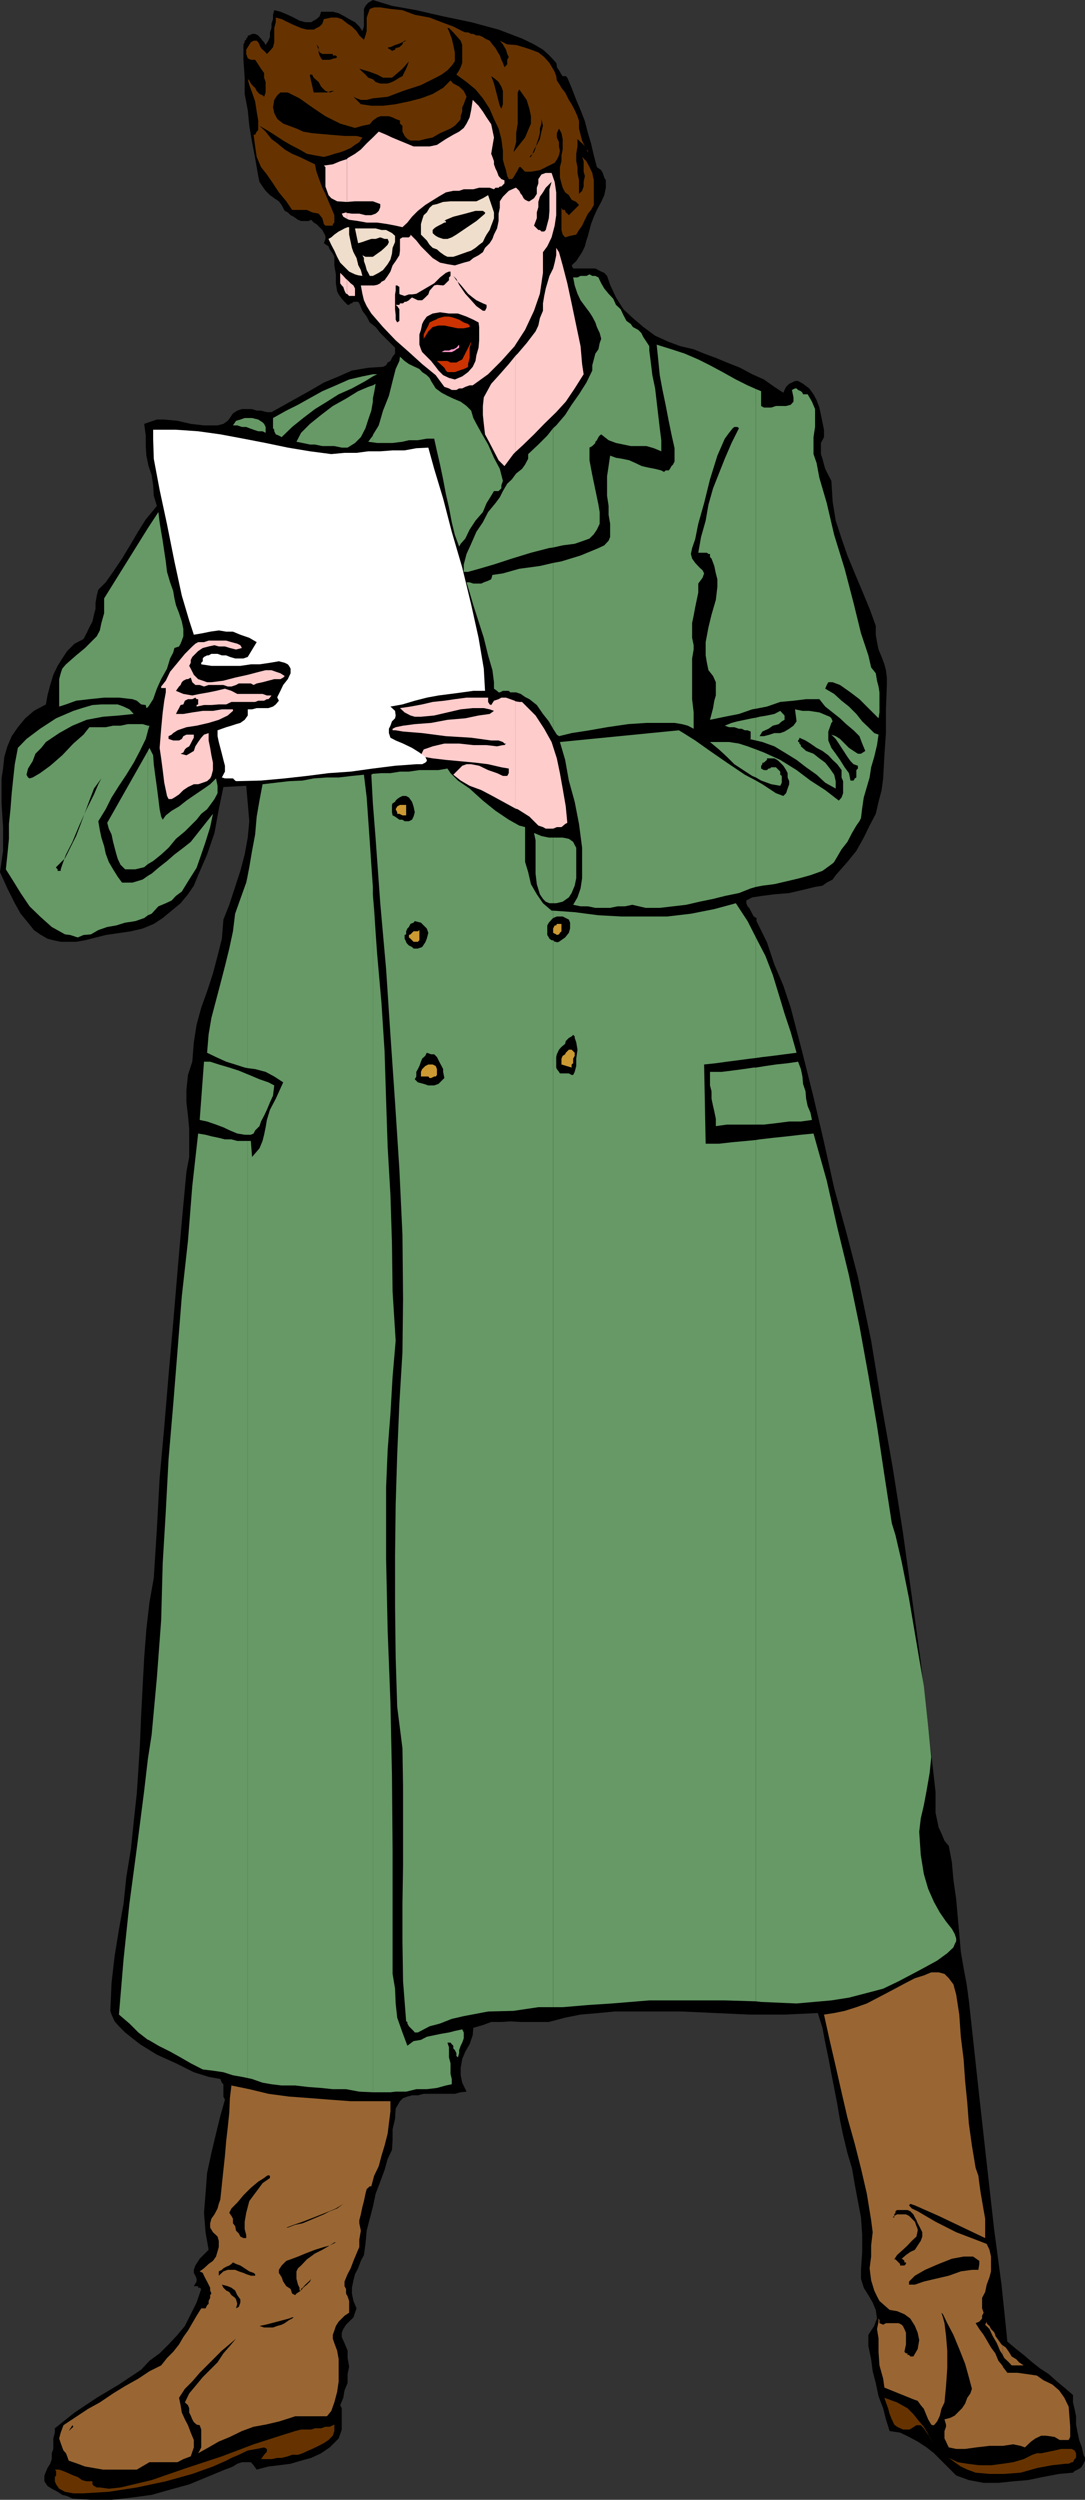
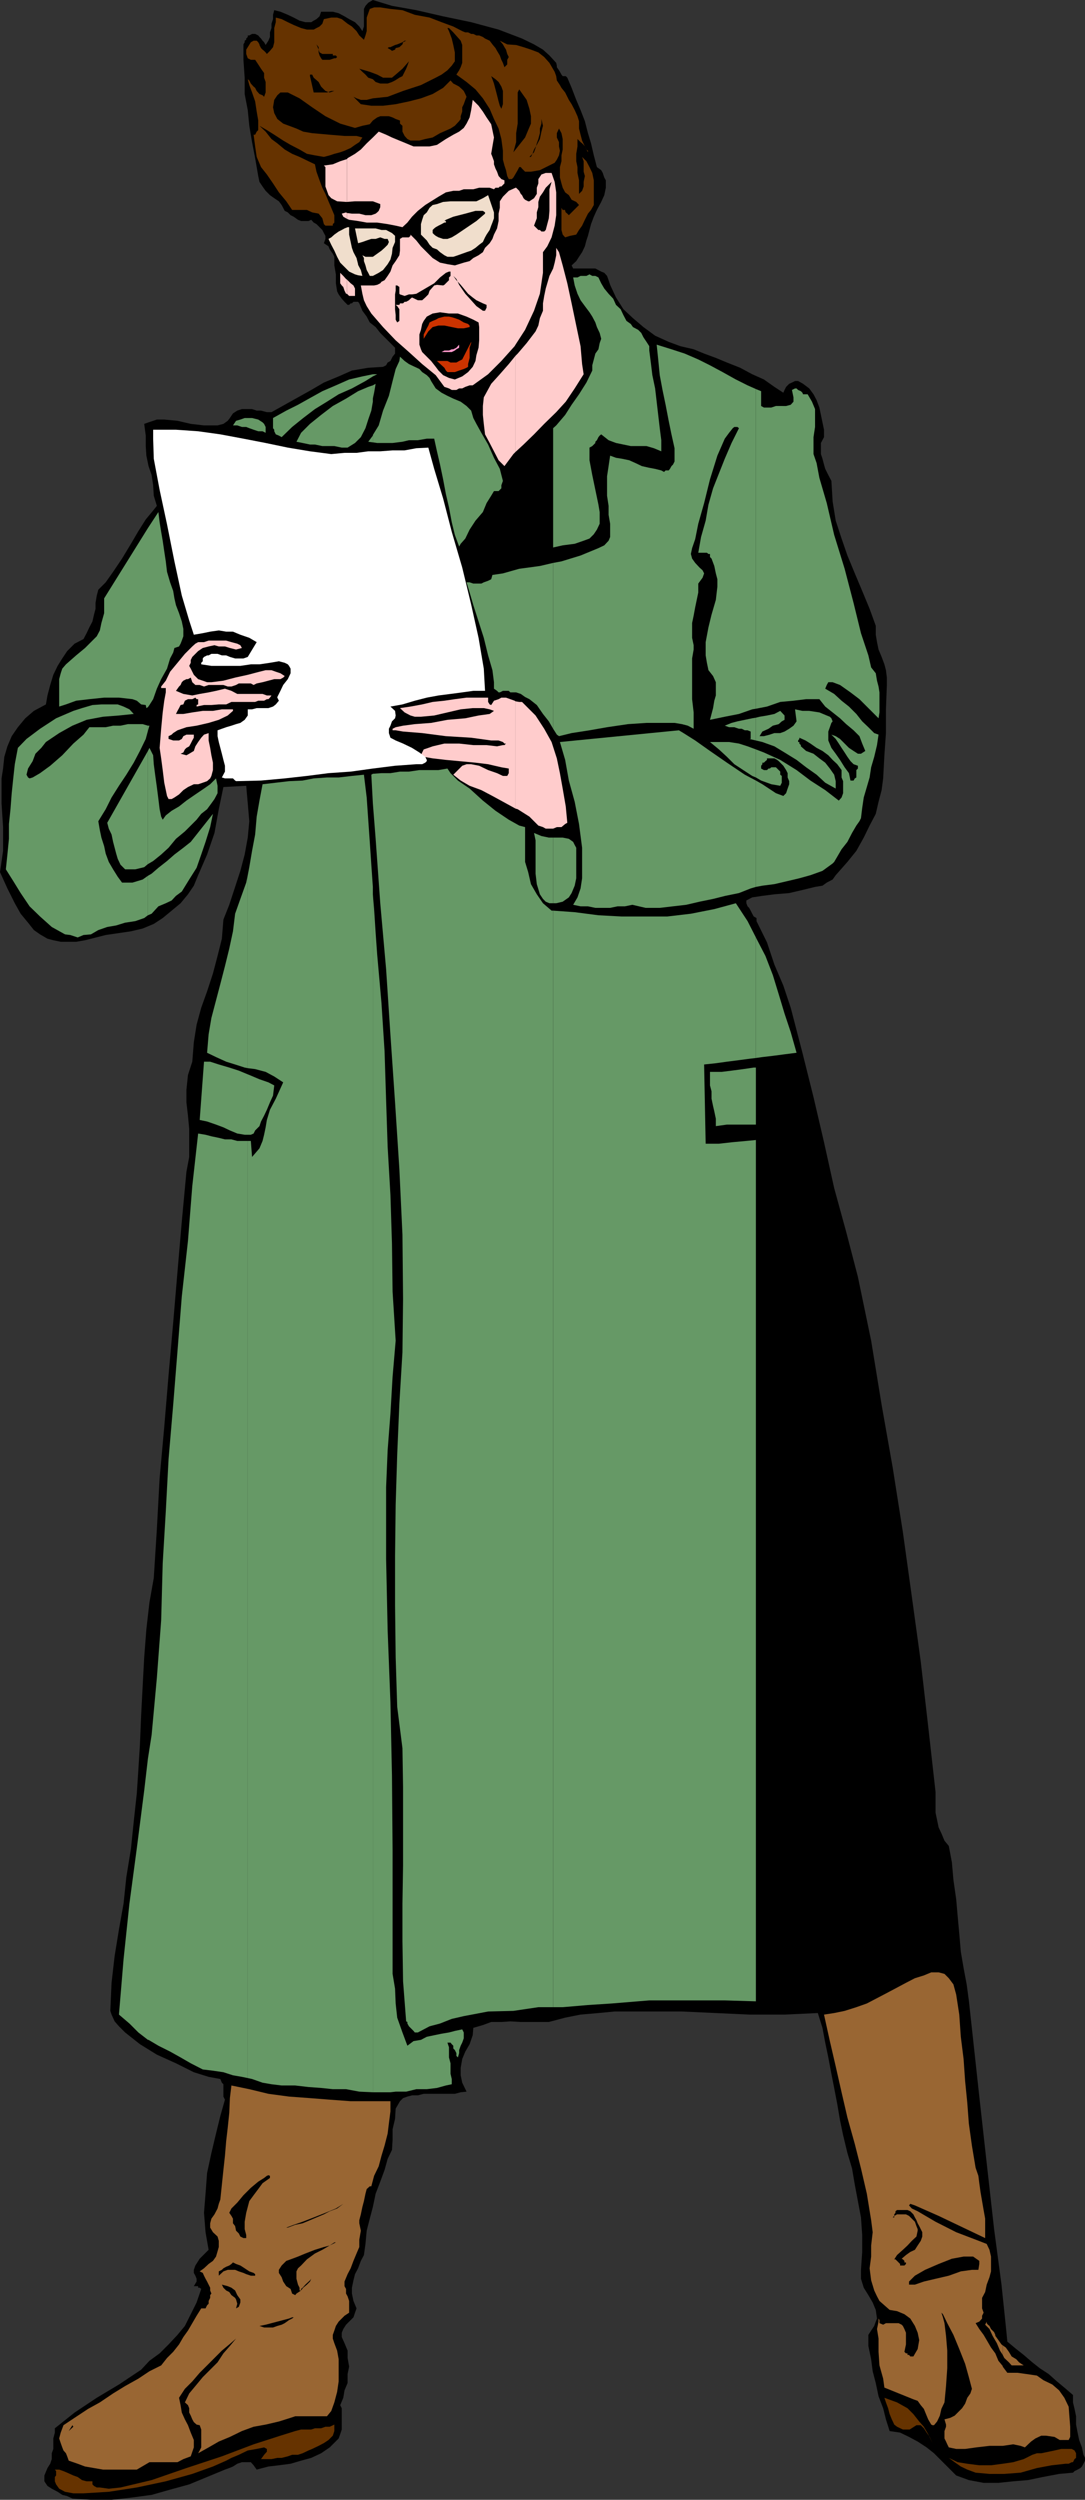
<svg xmlns="http://www.w3.org/2000/svg" width="352.102" height="810.898">
  <rect width="100%" height="100%" fill="#333333" stroke="none" />
  <path d="m180.5 20.398.203.903v.5l.7 1 .3.5.5.898.399.5h1l.5.5L185.5 28.5l1.5 3.898 1.402 3.301 1.399 3.602 1 3.898 1 3.301.902 3.898 1 3.801 1.399 1 .5.899.5 1.5.5.902v2.398l-.5 2.403-1 2.199-1.399 2.598-1 2.203-.902 2.398-.5 1.899-.5 1.902-.5 1.5-.5 1.898-.899 1.903-1 1.5-.902 1.398-1.5 1.399.5 1h7.203l1.899 1 1 .402.898 1 .5 1.398.5 1.5 1.902 4.102 2.399 3.8 3.101 2.9 3.399 2.898 3.8 2.8 4.399 2 3.8 1.403 4.302 1 3.398 1.398 3.8 1.399 3.602 1.5 4.301 1.703 3.899 2.097 3.8 1.7 3.399 2.402 2.902 1.898.399-.898.5-1 1-1 .898-.402 1-.5h1l.902.5.7.402 2 1.5 1.398 1.898 1 1.903.902 2.398.5 2.399.5 2.402.5 2.398v2.403l-1 1.898v3.602l.5 1.5.5 1.898.399 1.399 1 2 1 1.902.402 6.7 1 6.198 1.899 5.801 1.898 5.5 2.402 5.801 2.399 5.7 2.402 5.8 2 5.5v2.898l.399 2.403.5 2.398 1 2.399.898 2.402.5 1.898.3 2.403v2.398l-.3 7.899v7.703L287 245l-.398 7.5-.5 3.8-1 3.798-.899 3.902-2 3.8-1.902 3.9-2.399 4.3-2.902 3.598-3.797 4.3-1 1.403-1.902 1-1.399 1-2.402.398-4.098 1-4.3 1-4.801.399-3.899.5-3.3.5-1.899 1V293l.399 1 .5.5.5.898.5 1 .5.903.898.5v1l3.402 6.898 2.399 7.2 2.902 6.8 2.399 7.2 3.8 14.601L264 355.898l3.402 14.602 3.301 14.898 3.899 14.2 3.8 14.601 4.301 20.7 3.399 20.8 3.601 20.399L293 497l2.902 20.898L298.801 539l2.402 20.898 2.399 21.403V588l.5 2.398.5 2.403.898 1.898 1 2.399 1.402 1.703 1 5.297.5 5.703.899 6.297.5 5.703.5 5.5.5 5.797.902 5.3 1 5.301.7 5.2 1.398 12.8 2 18.399 2.402 21.601 2.399 21.399 2.398 18 1.402 13.402.5 5.098 2.899 2.402 2.402 1.898 2.797 2.403 2.402 1.898 2.899 1.899L343 772.5l2.402 2 2.801 2.398v2.403l.5 2.097.5 2.403v2.699l.5 2.598.5 2.402.899 2.398.5 2.403.5 1v.898l-.5 1-.5.899-.5.5-.899.5-1 .5-.5.5-4.5.402-5.3 1-4.801 1-4.801.398-4.801.5h-4.797l-4.8-.898-4.102-1.5-2.399-2.402-2.402-2.399-2.398-2.398-2.399-1.903-2.902-1.898-2.801-1.5-2.898-1.402-3.399-.5-1.203-3.797-.898-3.602-1.5-3.898-.899-4.301-1-3.8-.5-3.9-.902-4.3v-3.602l.902-1.398 1-1.5.5-1.402.399-1-.399-2.797-1-2.403-1.402-2.398-1.5-2.402-.899-2.899v-2.898l.399-5.801V725l-.399-5.7-2-10.6-.902-5.302-1.5-5-1.398-5.8-1-4.797-.899-5.301-1-5.2-.902-4.6-1-5.302-1-4.8-.899-4.797-1.5-4.801-10.8.5h-11.5L232.3 653l-11-.5h-21.899l-5.199.5-5.8.5-5 1-5.301 1.398H169l-3.398-.199-2.899.2h-3.3l-2.7 1-3.101.902-.2 2.398-1 2.899L151 665.5l-1 2.398-.5 2.903v2.398l.5 2.399 1.402 2.902-1.902.2-1.898.5H137.5l-1.898.5h-1.899l-1.5.398-1.402.5-1 1-1.399 2.402-.199 3.3-.8 3.4v3.398l-.2 3.3-1.402 2.903-1 3.597-1.399 3.801-1.5 3.899-.902 4.3-1 3.801-1 3.899-.398 4.3-.5 3.602-1 1.898-.899 2.403-1 1.898-.5 2-.5 2.399V744l.5 2.398 1 2.403-.5 1.398-.5 1.5-1.402 1.399-1 1-.899 1.402-.5 1.2v1.398l.899 2 1 2.402v2.398l.5 2.801-.5 2.399V773l-1 2.398-.399 2.403-1 2.398.5 1v6.899l-.5 1.5-.5 1.402-2.902 2.898-2.797 1.903-3.203 1.5-3.297.898-3.402 1-3.801.5-3.398.399-3.801 1-1-1.399-.899-1H78.5l-1.5.5-1.398.899-1.2.5-1.402.5-5.797 2.402-5.8 2.398-6.2 1.7-6 1.703-6.703.898-6.297.7H29.5l-6-.399-1.7-.8-1.597-.4-1.5-1-1.902-1-1.399-.902-1-1.5V803l1-2.402.899-1.399.5-1.5v-1.898l.5-1.403V791l.5-1.902v-1.399l6.402-5.101 7.2-4.797 7.199-4.301 7.199-4.8 2.699-2.9 3.3-2.402 2.903-2.898 2.899-3.102L60 754.5l1.902-3.8 1.899-3.802 1.5-4.398-.5-.402h-.5v-.5h-1.399l.899-1.5v-.899l-.399-1-.5-.898v-1l.5-1.403 1.399-2.199 2.902-2.898-1-5.703-.5-6.297.5-6.203.5-6.7 1.399-6.5 1.5-6.3 1.398-5.7 1.5-5.3-.5-1v-4l-.5-.5-.5-1.2-3.797-.699-4.8-1.5-5.801-2.898-6.2-2.801-5.5-3.402-4.8-3.797-2-2-1.399-1.602-1-2.199-.402-1.2.402-9.1 1-8.7 1.399-8.602 1.5-8.398.898-8.602 1.5-9.199.902-8.8 1-9.2.5-7.601.5-8 .399-9.598.5-9.602.5-9.3.699-9.098 1-8.7 1.402-7.902 1-15.8.899-16.598 1.5-16.602 1.402-16.8 1.5-17 1.399-16.598L59 396.2l1.5-16.102.902-4.797v-9.102L61 361.9l-.5-4.301V353.5l.5-4.8 1.402-4.302.5-6.3.899-5.7 1.5-5.5 1.902-5.3 1.899-5.797 1.5-5.703L72 304.5l.5-6.2 1.902-4.8 1.899-5.8L78 282.5l1.402-5.3 1-5.5.5-5.302-.5-5.8-.5-5.7-7.402.403L71 262.5l-1.398 7.7-2.399 7-2.902 6.698-1.399 3.403L61 290.098 58.602 293l-2.899 2.398-2.902 2.403-2.899 1.898-3.601 1.5-3.801.899-8.2 1.203L27.603 305l-2.899.5h-5l-2.402-.5-1.899-.5L13 303.098l-2-1.399-1.898-2.398-2.399-2.903L4.801 293l-2.399-4.8L0 282.897 1 276v-7.7l-.5-7.702V252.5l.5-3.2.402-3.8 1-3.402 1.399-3.297 2-2.903L8.203 233 11 230.598l3.902-2.098.5-2.902.899-3.399 1-3.3L18.703 216l1.5-2.402 1.598-2.399 2.402-2.398 2.899-1.5 1-1.903L29 203.5l1-1.902.5-2.2.5-1.898v-1.902l.402-2.399.5-1.898 2.399-2.403 2.402-3.398 2.899-4.3 2.898-4.802 2.402-4.097 2.399-3.801 2.402-2.902 1.2-1.5-1-3.297-.2-3.403-.5-3.3-1-2.899-.703-3.398-.2-3.102v-3.398l-.5-3.801 1.403-.5 1.5-.5 1.2-.402H53.3l4.3.402 4.301 1 4.301.5h4.399l1.898-.5 1.402-1 .7-.902 1-1.5 1.398-.899 1.5-.5h3.3l1.5.5h1.403l1.899.5h1.5l4.3-2.398 4.301-2.403L101 126.5l4.102-2.402 4.8-2 4.301-1.899 5.297-.898 4.8-.301 1-.5.5-.902.903-.5.7-1.399.8-1v-1.898l-4.8-4.801-1.5-1.902-1.903-1.5-1-1.899-1.398-1.898-1-2.403-.399-.5h-1.5l-.5.5h-.402l-.5.5h-.5l-1-1-.899-1-1-1.398-.5-1-.402-2.602V89l-.5-2.902V83.3l-.5-1-1-1.403-.398-1-1.5-1 .5-1.398v-1l-.5-.902-.5-1-1.899-1.899-.902-.5L101 71.3l-.898.398h-2.399l-1-.398-1.402-1-1-.5-.899-.903-1-.5-1-1.898-.902-1.2-1.5-1-1.398-1-1.399-1.402-1-1.398-1-1.5-.402-1.902-1-5.797-1-5.203-.899-5.297-.5-5.102-1-5.199v-5.3L79 19.397v-5l.402-.699v-.5l.5-.3V12.5l.5-.5v-.5h.5l.899-.5h1l1 .5.402.5.5.5.5.7.5.5.5.898.899-1.399.5-1.199v-1.5l.5-1.402V7.699l.5-1.5V4.801L89 3.3l2 .5 2.402 1 1.899.898 1.902 1 1.899.5H101l.8-.5.903-.5 1-.898.5-1.5H108l1.902.5 1.899 1 1.5.898 1.902 1 1.399 1.399 1 1.5.5-1.5v-5.7l.5-1 .898-1L121 0l6.203 1.898 7.899 1.403 8.699 2 9.101 1.898 8.899 2.399 7.601 2.902 3.899 1.898 2.902 1.7L178.301 18l2.199 2.398" />
  <path fill="#630" d="m150 10.098 1 .402h.902l1 .5h.7l1 .5h.898l1.203.5.7.5 1.5.7.898 1.198 1 1.2.5.902.902 1.5.5 1.398.5 1 .5 1.403.899-.903v-1.5l.5-.898-.5-1-.399-1.402-.5-.797-.5-.903-1-1.199 2.399 1.2 2.898.199 2.402.703 2.399.797 2.402.902 1.899 1.5 1.699 1.898L180 23.301l.5 1.398.203 1.399 1 1.5.5.902 1.2 1.5 1.199 2.398.898 1.403 1 1.898.902 2 .5 1.602v2.398l.5 2 .5 1.899.899 1.902 1 1.898v-.5l-.5-.398-.5-1-.399-.5-.5-.5-.5-.402-1-1V47.5L187 49.898v2.403l.402 1.898v1.899l.5 2.402v4.398l1-1 .5-1.398V59l.399-1.902-.399-1.399v-3.398l-.5-1.403 1.399 1.403 1 1.898.902 1.899.5 2.402v8l-.902 1.598-1 1.203-1 2-.899 1.898-1 1.399-.902 1.5-2 .402-1.598.5-.8-.902-.399-1.5v-7.399.2l.399.699h.8v.3l.2.5.5.403.5.5 3.3-3.301-.902-1-1.5-.7-.898-1.5-1.2-.902-.8-1.5-.399-1.398-.5-1.902v-3.399l.5-1.898v-1.903l.399-1.898v-3.402l-.399-1.899-.8-1.5-.7 1.5v1.399l.7 1.5V47.5l.3 1.398-.3 1.5-.7 1.403-.703 1-4.797 2.398-2.902.5h-1.899l-1-1-.402-.5h-.5l-.5 1-1.398 2.399-.5.5h-1l-.5-1-.399-1.899-.5-1.5-.5-1.898v-2.903l-.5-3.8-.902-3.399-1.5-3.101-1.399-3.297-2.199-3.403L154.301 29l-2.899-2.402-3.3-2.399.898-1.398.5-1 .5-1.403v-5.8l-.5-1.399-2.398-2.699-1.399-1.402h-.5l.5 1 .899 2.402.5 2.098.5 2.402v2.898l-1 1.403-1.399 1.5-1.902 1.398-1.899 1-4.8 2.399L130.8 29.5l-5 1.898-4.801.5-2 .5h-1.898l-1.399-.5-1-.5v-.5.5l1.5 1.5.399.403.5.5 3.398.5h3.8l4.102-.5 4.301-.903 3.899-1 3.8-1.398 3.399-2 2.402-2.402.899 1 1 .5.898.5 1 .902.5.5.5 1 .402.898-.402 1-.5 1.403-.5 1v1.398l-.5 1.5v.899l-.5.703-1.398 1.5-1.399.898-3.402 1.5-2.399 1.399-2.402.5-1.898.5h-2.899l-1-.5-.902-1-.7-1.399v-1.898l-.8-.703v-1l-1.399-.5-1-.5-1.199-.399h-2.8l-1 .399-1.403 1-1 1.203-2.398.5-2.399.699-2.402-.7-2.399-.702-4.8-2.399-4.301-2.898-4.098-2.903-3.8-1.898H91l-1 .898-1 1.5-.398 2.403.398 1.898 1 1.899 1.902 1.5 1.899.703 2.402.898 2.2 1 2.898.5 5.699.5 4.8.399h3.903l1.899.5-1 1.5-1.399.902-1.402 1-2 .898-1.399.5-1.902.5-1.5.5-1.898.5-2.899-.5-2.601-.5-2.399-1.398-2.902-1.5-2.399-1.402L89 43.699l-2.398-1.5-2.399-1.398 2 1.898 1.899 2.399L90 46.5l2.402 2 2.399 1.398 2.402 1 2.899 1.403 2.101 1 .5 2.398 1 2.801.899 2.398 1 2 1 2.403.898 2.097 1 2.403v2.398l-.5.5v.5h-2.398l-.5-.5-.5-1.898-1.2-1.5-2.101-.403-1.7-.8h-4.8L92.902 65.3 90.5 62.398 88.602 59.5l-2-2.902-1.899-2.399-1.402-3.3-.5-3.399-.5-3.8h.5l.5-1 .5-.5v-3.102l-.5-2.899-.5-3.3-1-2.899-.899-2.402-.5-1.899.5.399.5 1 .899 1 .5.402.5 1 .902 1 1 .398.5.5.5-1.398v-3.402l-.5-1.399v-1.5l-1-1.398-.902-1.403-1-1.5h-1.399l-1-.5-.5-1.398v-1.402l.5-.797 1-1.602.899-.5h1l.5.5.402.7v.199l.5 1 .5.5.5.402.5.5.399.5 1-1 1-1.2.398-1.6V9.097l.5-1.899V5.7l1.902.5 2 1 1.899.899 2.402 1 1.899.5h2.199l.902-.5 1-.5.899-.899.5-1.5 2.398-.5h1.902l1.5.5 1.899 1.5 1.402.899 1.5 1.5.899 1.402 1.5 1.398.5-1.398.398-1.402v-4.4l.5-1.398.5-1.403 1.402-.5h2l3.301.5 3.899.403 4 1.5 4.8.898 3.899 1.5 3.8 1.399 2.899 1.5" />
  <path d="m125.8 15.598.903.5.5.402 1-.402.2-.5 1.199-.297 1-.903.199-.699 1-.5h-.5l-.7.5-1.699.7-.699.199-1.5.703h-.5l-.402.297M107 19.398h-2.398l-.399-.5-.5-.898-.3-1v-1.7l-.7-.902.7 1.7.3.902.899.5H108v.5h1l.402.5-.402.398h-.5l-1.5.5m9.602 2.902 3.398 1 2.402.9 1.899 1h2.902l1.2-1 2.199-1.9 2.101-2.402-.5 1.403-.402 1-1.2 2.398-1 .5-1.398.899-1 .5-1.402.5h-2.399l-1.5-.5-.902-.899-1.5-.5-.898-1-1-.898-1-1M101.8 30l-1.198-5.3v-.5h.699l.5 1 1.601 1.398.801 1.5 1.399 1.402L107 30l1.5-.5h.5-1.5l-1.398.5H101.8m57.602-5.3 1.399 1 1 .898.902 1.5.5 1.402v4.3l-.5 1.5-.5-1-.402-1.402-.5-2-.5-1.898-.5-1.902-.5-1.399-.399-1m7.2 24.699.898-3.3v-2.899l.5-3.101V30l.5-1 2.402 3.398.899 2.903.5 2.398v2.399l-.899 2.101-1 2.399L168.5 47l-1.898 2.398m9.101-10.8.5 2.203-.5 1.898-.5 2.399-1 1.902-.902 1.5-.5 1.398-.5 1h-.5l1.5-1.5.5-1.398.402-1.5.5-1.402.5-1.899v-1.5l.5-1.601v-1.5M155.3 59.5h-1.898L150.5 59h-4.797l-2.402.5-2.399 1-2.402.898-1.898 1.5-1-1v-.5l.5-.5.5-.398.398-.5.5-.5V59l1.902-1.402 1.5-1 1.899-.899 1.402-.5h3.899l2.898.899 2.602 1L155.3 58.5l.199.5h.703v.5h-.902" />
  <path fill="#fcc" d="m78.5 210.2-1.898.5-2-.5-1.602-.5h-2l-1.398-.4-1.899.4-1.902.5-1.5 1-1.899 1.898-.5 1V215l-.5 1 .5.898 1 2 1.399 1.403 1.5.5 1.402.5h1.399l3.898-.5 3.8-1 4.102-.903 3.801-1 2-.5h1.899l1.398.5 1.5.5 1.402.903-.5.5-.902.5h-2l-3.797 1-1.902.398-1 .5-.899-.5H77.5l-.898.5-1.5.5h-1.2l-1.402-.5h-4.797l-1.5.5-1.402-.5h-1.399l-1-.898-.5-1.5-.902.5h-.5l-1 .5-.5.5-.398.898-.5.5-1 1.399 2.398 1 2.902.5 2.399-.5 2.902-.5 2.399-.5 2.898-.7 2.102.7 1.898 1h8.203l1.399.5h1.5l-.5.703-.5.5h-.5l-.899.5h-1.902l-1 .398h-7.7l-1.699.801H71l-2.398.2h-2.399l-2.402.5v-.5l.5-.2v-1.7h-.5l-.399-.5-1 .5H61l-1 .5-.5 1.2-.898.2-.5 1-.5.898-.5 1H59.5l2.902-.5 3.399-.5h3.3l2.899-.5h3.602v.5l-1.7 1.5L71 233.5l-3.297 1-3.902.898-3.301.5-2.898 1-1.399.903-.5.5-1 .5v.898l1.5.5h1.899l.898-.5.5-.898 1-.5h2.402v1l-.5.898-.5 1-.5.899-.902.5-.5.5-.5 1-.898.402 1.898.5.902-.5 1.5-.902.5-1.5.899-1.399 1-1.398.902-1 1.5-.5v2.398l.5 2.399.399 2.402.5 2.398v2.403l-.5 1.898-.399.801-1 .898-1.402.5-1.5.5h-1.399l-1.902.903-1.5 1-1.398 1.398-1.5 1-.899.5h-1l-.5-1-.902-4.3-.5-4.098-.5-3.801-.5-3.402.5-6.2.5-5.3.5-3.797.5-2.703v-1.399h-1.5v-.5l1.5-1.898 1.402-2.903L57.602 215 60 212.098l2.402-2.399 1-.898.899-.5h1.902l1.5-.5h5.7l1.699.5 1.898.5 1 .5.5.898M112.602 95.3l.699.7h1.902v-2.402l-.5-1-.902-.7-1.2-1.199v4.602" />
  <path fill="#fcc" d="m112.602 90.7-.301-.2-.899-1-1-1v3.398l.5.7.5.5.399 1.203.5 1h.3v-4.602M112.602 71l.699.3 2.902.4 2.797.5h3.402l3.399.5 2.601.5 2.2.5 1.601-1.5 1.5-1.9 1.899-1.902L138 66.5l1.902-1.2 2.399-1.5 2.402-1.402 2.399-.5H149l1.5-.5h3.102l1.898-.5h3.402l1.399.5.5-.5h1l.402-.398h.5l1-1v-1l-1-.402-.902-1-.5-1.399-.5-1-.5-1.398v-1l-.5-1.403-.399-1 .399-2.398.5-2.902-.5-2.399-.399-1.898-1.5-2.203-1.199-1.899-1.402-1.898-1.899-1.903-.5 3.301-.5 2.399-1 2-.902 1.402-1.5 1.2-1.898 1-2.399 1.398L141.801 47l-2.399.5h-5.199l-2.402-1-2.2-.902-2.398-1-1.902-.899-2.399-1L121 44.598l-2 1.902-1.898 2-1.899 1.398-2.402 1.403-.2.297V65.5l2.602-.2H121l2.402.9v1l-.5 1.198-.5.5-.5.403-1.402.5h-1.898l-2-.5h-2.399l-1.601-.203V71" />
  <path fill="#fcc" d="m112.602 69.098-.301-.2-1.399.403.5 1 1.2.699v-1.902m0-17.5-2.2.703-2.402 1-2.898.398.5.5V60.5l.5 1.398.5 1.403.898 1 1.902 1 2.899.199h.3V51.598M167.3 262.3l.7.2 3.8 2.398 2.903 2.903 1.5.5.899.5h2.398l1.203-.5h1.5l1.2-1 .699-.403-.5-5.3-1-5.797-.899-5-1-4.801-1.703-5.3-2.398-4.302-2.801-4.3-4.399-4.399h-.902l-1.2-.199v34.8" />
  <path fill="#fcc" d="m167.3 227.5-.3-.2-2.797-1h-1.5l-.902.5-1.5.5-.899 1.4-.5-.2-.5-.8v-1.4h-7l-3.8.5-3.399.5-3.8.4-3.403.8-3.797.7-3.402.5 1.5 1.398 1.902 1 1.399.402h2l4.3-.402 4.301-1 4.297-1 3.902-.399H157l1.902.399 1.399.5-1.399 1-3.601.5L151 233l-5.797.5-5.3 1-5.301.398-3.801.5-2.399.5-1 .5v.5h1l2.399.403 6.199.5 7.703 1 8.2.5 6.5.898h2.398l1.402.5.5.5h.5l-.5.5h-.5l-1.902.399-3.399-.399h-4.3l-4.602-.5h-4.797l-3.8.899-1.403.5-1.5.5-.5 1-.398.902.898.5 2.902.5 4.301.5 4.297.398 5.3.5 4.102.5 4.301 1 2.399.403v1.5l-.5.898h-1.399l-1.902-.898-2.899-1-2.902-1.403-2.598-.5h-1.5l-1.402.5-1.398 1.403-1.5 1.5 2.398 1.898 2.902 1.7 3.801 1.402 3.598 1.898 4.402 2.399 3.098 1.703V227.5m-.001-80.902 2.602-2.399 3.399-3.3 3.3-3.399 3.899-3.8 3.102-3.4 2.898-4.3 2.902-4.602-.5-3.3-.5-5.797-1.402-6.703-1.5-7.2-1.398-6.5-1.5-5.8-1.2-4.297-.902-1.403v2.403l-.5 2.398-.5 1.899-1.2 2.402-.698 2.398-.5 1.7-.5 2.402-.399 2.398v2.403l-1 2.398-.5 2.399-.902 1.902-2.899 3.8-2.902 3.4-.7.698v31.2" />
  <path fill="#fcc" d="m167.3 115.398-2.198 2.7-2.899 3.3-2.8 3.102-2.403 4.398-.297 2.801v2.899L157 137.5l.402 3.398 1.5 2.801 1.399 2.7 1.5 2.902 1.902 1.898 2.899-3.898.699-.703v-31.2m-.001-3.598 3.102-4.8 2.899-6.2 1.902-5.5.5-3.402.5-3.398v-6.7l1.399-1.902L179 77l1-3.8.5-3.4v-7.402L180 59l-1-2.902h-1.898l-1.399.5-1 1.5V59.5l-.5 1.398v2l-.902 1.403-1.5 1h-.399l-1-.5-.5-.5-.5-1-.402-.403-.5-1-1-1h-.2v50.903m0-50.903-2.198 1-1.899 1.903-1 1.5v2.097l-.402 1.903v2.398l-.5 2.399-1 2-.5 1.402-.899 1.398-1.5 1.5-.699 1.403-1.402 1-1.7.898-1.199 1-1.902.5-2.898.899-2.399-.399-2.402-.5-2.399-1.5-1.902-1.898-1.898-1.903-1.5-1.898-1.899-1.902v.402l-.5.5h-2.101l-.801.5v3.8l-.2 1.5-1.199 1.9-1 1.398-.699 2-.902 1.402-1 1.398-1 .5-.399.5-1 .5-1 .2h-4.3l.5 2.703.5 2.097.898 1.903 1.5 2.398 3.8 4.399 4.102 4.3 4.301 3.801 4.297 3.899 4.402 3.601 2.801 3.801 1.5.5.899.5h1.5l.898-.5h1l1-.5 1.402-.5h1l5-3.602 4.301-4.3L167 112.3l.3-.5V60.898" />
  <path d="m177.102 74.598-.5.5h-.899l-.5-.5h-.5l-.5-.5-.402-.399-.5-.5.902-2.398v-1.903l.5-1.699V65.5l.5-1.7 1-1.402.899-1.5L179 59l-.7 2.398v7l-.198 2.403-1 3.797" />
  <path fill="#f0decc" d="m159.8 67.398.5 1.5v1.903l-.5 1.398-.398 1-.5 1.399-1 1.5-.5.902-.699 1.5-1.203.898-1.2 1-1.398.903-1.5.5-1.402.5-1.398.5-1.5.5h-1.899l-1-.5-1.402-1-1-.903-1.399-.5-1-1L138.5 78l-1-1-.898-.902v-3.399l.398-1.398.5-1.5 1-.903.902-1.5 1-.898 1.399-.3 2-.7 2.402-.2h8.399l2.101-1 1.7-1 1.398 4.098M116.203 89.3l1.399.2-.5-1.902-.899-1.7v3.403m0-3.403V85.7l-.5-2-1-1.898-.5-1.403-.402-1.898-.5-2.402V73.7h-.5l-1 .399-.899.5-1 .5-1.402 1-1 .902-.898.5.898 1.898 1 1.903.902 2 1 1.898 2.899 2.899 1.902.902 1 .3v-3.402m0-7.001 1.399-.398L119 78l1.5-.5h1.402l1.5-.5 1.399.5h1l.402 1-.402.898-1 1-1 .903-1.399 1-1.402 1h-2.398l-1-.5.5.898v1l.5 1.399.398 1.5.5.902.5 1h1l1.902-1 1.399-.902 1.5-1.899.902-1.5.5-1.898.2-1.903.8-1.898v-2l-1-.902-1.902-1h-1.5l-1.899-.5h-5.699v4.8" />
  <path fill="#f0decc" d="M116.203 74.098h-1l1 4.8zm0 0" />
  <path d="m148.102 76.098-1.5.902-1.399.5h-1.402l-1.5-.5-.899-.5-.5-.402-.5-.5v-1l.5-.5.5-.399.899-.5 1-.5.902-.5h.5v-.5h-.5l.5-.398 2.399-1 3.898-1 3.3-.903h2.403l.7.5v.403l-2.801 2.398-6.5 4.399m-4.302 16.5-2-.2-.898.2-1.5 1.703L139 95.5l-1 1-1 .898h-1.398l-1.899-.898-.5.398-.5.5-.902.5h-.5l-.5.5h-1l-.2.5h-1.199l.5.403.7 1v3.797l-.7.5-.5-.899v-1.5l-.199-1.898V95.5l.2-1.2v-1.702h.5l.699.5V95.3l.199.199 1.5.5 1.402-.5h1l1.399-.2 2.898-1.7 2.902-1.7L142.801 90l1.902-1.5 1-.402h.5V89.5l-.5.5v.898l-1.5 1.5-.402.2m3.301-3.098 1 1.398 1.398 1.5 1 1.2 1.402 1.703 1.5 1.199 1.2.898 2.101 1 1.2.5v.903l-.5 1h-.7l-2.101-1.5-1.7-1.903L151 95.301l-2-2.903-.898-1.898-1-1M150 122.098l-2.398 1-1.899-.5-1.902-.899-1.5-1.5-.899-1.199-1.5-1.902-1.402-1.399-1.5-1.5-.398-.898-.5-1.5V108.5l.5-1.5.398-1.902.5-1 1-1.399 1.902-1 2.399-.398 2.902.398h2.899l2.8 1 2.2 1 1.699.899.199 1.5v4.3l-.2 2.403-.698 2.398-.301 1.899-.899 1.902-1.5 1.7-1.902 1.398" />
  <path fill="#c30" d="M146.602 120.7h1l1.398-.5 1.5-.5.902-.4.5-.3v-.902l.5-2V112.8l.5-1.5v-.403l-2.902 5.7-1 .5-.898.5h-1.5v3.101m0-3.1h-.399l-1-.5h-3.402l2.402 2.203.5.898.5.5h1.399v-3.101m0-11.5 2 .402h1.898l1.902-.402v-.5l-.5-.5-1.402-.5-1.5-.899-1.398-.5-1-.3v3.199m0-3.2-.899-.199h-1.5l-1.902.5-.899.5-1 .399-1 .5-.402 1-.5.902-1 2v1.398l1.5-2.398 1.402-1.402 1.899-.5h1.902l2.399.5v-3.2" />
  <path fill="#f9c" d="M142.3 114.2h1l.903-.5h1.5l.899-.4h.5l1-.5.898-1v1l-.898.5-.5.4-1 .5H142.3" />
  <path fill="#fff" d="m139 145.2 1.902 6.898 2.899 9.601 2.8 10.801L150 184.098l2.902 12 2.399 10.8 1.699 10 .402 7.2h-3.8l-3.602.5-3.797.5-3.902.5-3.801.703-3.898 1-4 1.199-3.899.7 1.5 1.398.2 1.5-.2.902-1 1-.5 1.398-.5 1v1.403l.5 1.5 1.7.898 2.398 1 2.902 1.399 2.399 1.5L138 245.5l.5 1v.398l-.5.5-1 .5h-1.898l-6.899.5-7.203.903-7.2 1-7.198.5-7 .898-7.2.801-7.699.7-8.101.198-.301-.199-.7-.699H73l-1-.3 1-1.9v-1.902l-.5-1.898-.5-2-.5-1.902-.5-1.899-.398-1.898v-1.903l1.398-.5 1.402-.5 1.7-.5 1.5-.5L78 234.5l1.402-1 1-1.402v-2h1.399l1.5-.399h3.8l1.5-.5.899-.699 1-1.2-.5-1v-.202l1-2 .902-1.899 1.5-1.898.899-1.903v-1.5l-.5-.898-.399-.5-1-.5-1.902-.5-2.898.5-3.399.5h-2.8L78 216h-9.398l-3.301-.5v-.5l.5-.5v-.902l.402-.5 1-.5h.5l.899-.5h2l1.398.5h1.402l1.2.5 1.699.5H79l1.402-.5 2.899-4.797-2.399-1.403-2.902-1-2.398-1h-2.2L71 204.5l-2.797.398-2.402.5-2.899.5-1.5-4.597L59 193.199l-2.398-11.101-2.399-12-2.402-11.2-1.899-10.097-.199-6.5v-2.903h7.399l7.199.5 7.199 1 7.5 1.403 7.203 1.398 7.2 1.5 7.199 1.2 6.898.902 4.3-.403h3.903l3.797-.5h3.902l4-.3h3.899l3.8-.7L139 145.2" />
  <path d="m255.602 140.898-1.399.903-2.402 2.398-2 2.2-2.399 2.902-1.902 2.797-1.398 2.402-1.5 1.5-.399.5.899-1 1.5-1.902 1.898-2.399 2.402-2.699 2.399-3.102 2.402-2.097 1.399-2 .5-.403m1.898 29.2-1.398 1.703-1.5 2.398-1.399 2.2-1.402 2.902-2 6.199-2.399 6.2-1.902 5.8-2.398 3.8-1.399 1.2-1.5 1h-1.402l-1.899-1h-.3v.5l.3 1 .5 1.398 1.899 3.903 2.402 3.297 1.399 2.402v.5l-1.899-2.402-4.601-7.2-1.2-1.898v-2.7l.5-2.8 1-2.902 1.399-2.899 1.902-3.398 2-2.801 2.399-3.402 4.8-5.297 4.301-4.301 2.899-2.902.898-.5M39.602 196.3l.5.7.5.5.398.5 1 .5.5.398.5.5v.7l-1 .5h-1l-.898-.5-.5-.7-.5-.898.5-2.2 1-1.702L42 192.699l-2.398 3.602M46.3 208.3h-1.898l-1.902 1-1.898.4-1.5 1.5-1.899.898-1.902 1.5L33.8 215l-1.899 1v.5l.5.898v2.903l-1 1H30.5v-.5l-.5-1V216.5l-1-1 1.5-1 2.402-1.402 2.899-1.899 2.8-1.898 2.899-1 2.402-1h1.899l.5.5v.5M257 209.3l-4.797 4.798-3.3 3.8-4.301 3.801-3.899 4.399-3.3 2.601-2 1.899h-.903l.902-1.899 1.2-2.398 1.699-1.703 1.902-2.399 4.797-4.3 4.8-3.801 4.802-2.899 2.898-2.398 1.5-.5-2 1m-49.898 37.597 2.398 3.903 2.703 4.097L216 259.7l3.402 4.301 3.801 4.3 2.899 3.4 1.898 2.398.5.902-1.898-.5-2.399-1.402-2.402-1.899-2.399-1.898L215 264.5l-3.797-5.3-3.101-5.302-1.899-3.597-.8-1.903v-1l.8-.5h.899" />
  <path fill="#696" d="M48 661.7h.203l3.2 1.898 3.8 1.902 3.399 1.898 3.3 1.903 3.899 2 3.3.398 3.399.5 3.102 1 2.898.5 1.902.399v-304H77l-1.898-.5H73l-2-.5-2.398-.5-1.899-.5-2.402-.399-1.899 17L61 402.5l-2 18-1.398 17.7-1.399 17.5-1.5 17.6-.902 17-1 16.798-.5 18.5-1.399 18.703-1.699 18.5L48 570.5v91.2m0-91.2-1.2 10.3-2.398 18.7-2.402 18-1.898 18-1.5 18L42 656.398l2.902 2.903L48 661.699V570.5m0-273.602 1.203-.5 2.2-2.398 2.398-1 1.902-.902 1.399-1.5L59 289.199l2.402-3.898 2.399-3.801 1.5-4.3 1.402-4.102 1.5-4.797.899-4.301-7.2 9.098L59.5 275l-2.898 2.2-2.399 2.1-2.8 2.2-2.2 1.898-1.203.7v12.8" />
  <path fill="#696" d="m48 284.098-1.7 1.203-3.3 1h-3.398l-1.399-1.903-1.5-2.398-1.402-2.402-1-2.7-.5-2.398-.899-2.8-.5-2.4-.5-2.902 2.399-3.898 1.902-3.8 2.399-3.802L41 251.301l2.402-3.903 2-3.8 1.899-3.899.699-2.601v-1.7l-1.7-.5h-4.8l-2.398.5h-2.399l-2.402.5H29l-1.898 2.403-3.301 2.898L20.203 245l-3.902 3.398L13 250.801l-2.398 1.398-1 .301-.5-.3-.5-.9.5-2 1.5-2.402.898-2.398 1.902-1.902 1.5-1.899 4.301-2.898 4.297-2.403 4.602-1.898 5.3-1 5.2-.402 4.8-.5-1.402-1.5-1.898-.899-1.899-.699h-5.3l-2.903.2-3.398 1-2.801.898L18.203 233 13 236.398 8.602 239.7 5.8 242.598l-1 5.3-.5 4.602-.5 4.8-.399 5.2-.5 4.8v4.798l-.5 5.101-.5 4.801 2.399 3.8 2.402 3.9 2.899 4.3L13 297.3l3.8 3.4 4.302 2.398 1.699.203 2.402.797 1.899-.797 2.398-.203 2.402-1.399 2.899-1 2.902-.5 2.899-.898 3.3-.5 2.899-1 1.199-.903v-12.8m0-3.798 1.703-1 2.598-2.1 2.402-2.2 2.399-2.902L60 269.699l2.402-2.398 1.399-1.403L65.3 264l1.902-1.5 1.399-1.902 1-1.399 1-1.898v-2.403l-.5-2.398-1.899 1.898-2 1.403-2.8 1.898-2.903 2-2.398 1.899L55.703 263l-1.902 1.5-1 1.398-.5-1-.5-2.398-.399-3.3-.5-3.9-.5-3.6-.5-3.802-.199-2.898-1.203-2.402-.5 1V280.3" />
  <path fill="#696" d="m48 243.598-13.2 23.3.5 1.903.903 1.898.5 2.399.5 1.902.5 1.898.5 1.7.899 1.902 1.5 1.5h3.3l2.899-.7 1.199-1v-36.702m0-6.5.5-1.7H48zm0-7.7.5-.699 1.203-1.898 1.2-3.403 1.398-3.097 1.902-3.403 1-3.3 1-1.899.399-1.5 1.5-.5.5-.898.398-1 .5-1.403V204l-.5-2.402-.898-2.7-1-2.597-.5-2.203-.399-2.399-1-2.8-1-3.399-.402-3.402-.5-3.297-.5-3.403-.5-2.898-.5-3.102-.399-3.3L48 171.3v58.097m0-58.097-14.2 22.798v4.8l-.898 3.2-.5 2.402-1 1.898-3.8 3.801-2.899 2.399-3.3 2.902-1.2 1.398-.5 1.5-.5 1.903v8.898l2.2-.699 3.3-1.2 4.297-.5 4.8-.5h4.802l4.398.5 1.402.5 1.399 1.2 1.5.2.199 1 .5-.302v-58.097m32.402 502.797 1.399.3 3.402 1.2 2.899.5 3.3.402h4.399l4.3.5 4.102.3 3.797.4h4.3l4.302.8 4.398.2v-391l-.5-7.2-.5-7.402-1-14.399-.898-7.398-3.899.398-4.3.5h-3.801l-4.301.301-3.598.7-4.402.198-4.301.5-4.297.5-1 5.301-.902 5.2-.5 5.8-1 5.301-.899 5.3-.5 2.598V346.5l2.399.3 3.402.9L89 349.2l2.902 1.898-2.402 5.3L87.602 360l-1 3.3-.399 2.4-.5 2.398-.5 2-1 2.402-2.402 2.8-.399-5.202h-1v304" />
  <path fill="#696" d="M80.402 368.098h1l.899-.399.5-1 .5-.5.902-.898.5-1.5 1-1.903.899-1.898 1-2.402 1-2.2.398-3.3-1.898-1-2.899-1-3.3-1.399-.5-.199v19.598m-.001-19.598-2.902-1.2-3.098-1-3.402-1-2.797-.902h-2l-1.402 18.903 2.402.5 2.899 1 2.398.898 2.102 1 2.398 1 2.402.399h1V348.5m0-64.602-.5 2.403L78 291.598l-1.7 4.8-.698 5.7-1.2 5.601L73 313.4l-1.5 5.8-1.398 5.301-1.5 5.7-.899 5.3-.5 6 2.899 1.398 3.3 1.5 2.899.903 3.101 1 1 .199v-62.602m0-145.199.5.198 1.399.5 1.5.5h1.402l1 .5V138.5l-.5-1-.5-.5-1.402-.902-2-.5h-1.399v3.101m0-3.101h-1l-1.402.5-1.398.402-1 1.5H77l1.5.5h1.402l.5.2v-3.102M121 678.7h5.703l1.7-.2h3.398l3.3-.8h3.399l3.3-.4 2.903-.8 1.899-.402v-1.7l-.399-1.699v-3.398l-.5-1.903v-3.3l-.5-1.5h1l.399.5.5.5v.902l.5.5.5 1v.898l.5.5L149 666v-1l.5-1.402.5-1 .5-1.399v-1.898l-.5-1-2.398.5-1.899.5-2.402.398-2.399.5-2.402.5-1.898 1-2.399.399-2 1.5-1.601-4.297-1.7-4.801-.5-4.602-.199-4.8-.8-4.797v-40.102l-.2-24.199-.5-23.8-.902-23.302-.5-23.199v-23.3l.5-12 .902-11.801.7-12 1-11.7-1-15.898-.2-15.602-.5-15.8-.902-15.598-.5-15.102-.5-15.898-1-15.602-1.399-15.8-.5-7-.5-7.7-.402-4.8v388.601" />
  <path fill="#696" d="m121 260.598.902 11.5 1.5 20.902 1.899 21.398 1.402 21.301 1.5 21.899 1.399 21.601 1 21.301.199 20.898-.2 17.301-1 16.602-.699 16.5-.5 16.297-.199 16.601v16.102l.2 16.797.5 16.101 1.699 13.399.199 12.703V605l-.2 12.5v12.2l.2 13 1 13 .402.198v.5l.5.903 1.5 1.5.399.5h1l3.8-2 3.399-.903 3.8-1.5L150.5 654l7.902-1.5 8.2-.2 8.101-1.202h4.797v-355.7h-.5L176.203 293l-2-2.902-1.902-3.297-.899-3.903-1-3.3V268.3l-1.902-.5-3.398-1.903L160.8 263l-4.098-3.3-4.3-3.9-3.801-2.6-2.399-2.4-1-1.5-2.902.5h-6.2l-3.398.5H129.8l-3.098.5H123.8l-2.8.2v9.598m0-9.598-.5.3.5 9.298zm0-107.5 1.402.2h5l3.2-.4 2.101-.5h2.899l2.898-.5h2.402l.899 4.098 1 4.301 1 4.801.902 4.8 1 4.298.899 4.8 1 4.102 1.398 3.8.5-.902 1.5-1.699 1.402-2.898 1.899-2.903 2.402-2.8 1.2-2.899 1.5-2.398.898-1.5h1.5l.902-.903v-1l.5-1.398-1-3.902-1.902-3.598-1.899-4.3-2.199-3.802-1.601-2.898-1-1.902-.7-2.399-1.5-1.5-1.902-1.398-2.398-1-1.899-.903-1.902-1-1.899-1.398-1.5-2.402-.5-1-.902-.899-1.5-1-.898-1-1.5-.699-1.899-.902-1.402-1-1.5-1.399-.2 1.399-1.199 2.601-1 3.899-1.199 4.8-1.902 4.801-1.399 4.801-1.902 3.098v2.402" />
  <path fill="#696" d="M121 141.098v.203l-1.5 2 1.5.199v-2.402m0-11.798.402-1.902.5-2.898-.902.5v4.3" />
  <path fill="#696" d="m121 125-1.5.5-3.297 1.398-3.902 2.403-4.301 2.398-3.797 2.899-3.601 2.902-2.899 2.898-1.5 2.903 2 .398 2.399.5h1.601l2.399.5h3.898l2.402.5h1.899l2.402-1.5 1.899-1.898 1.5-2.903.898-2.8 1-2.899.5-2.898V125m0-2.902 1.402-.7H121Zm0 0" />
  <path fill="#696" d="m121 121.398-3.398.7-4.301 1L109 125l-4.398 1.898-3.602 2-4.297 2.403-3.8 1.898-4.301 2.399v3.3l.398.5v.5l.5 1 1 .403.902.5 3.399-3.301 3.601-2.902 3.801-2.899 3.899-2.398 3.8-2.403 4.301-1.898 4.399-2.402 2.398-1.5v-.7m58.5 529.7h3.102l8.199-.7 7.699-.5 12.203-1h24.5l10.098.301V369.801l-3.098.297-4.402.402-4.5.5H229l-.5-25.7 3.8-.402 3.602-.5 3.899-.5 3.8-.5 1.7-.199v-39.101l-2.7-5.297-3.8-5.801-7 1.898-7.598 1.5-7.703.903h-14.7l-7.597-.403-7.703-1-7-.5v355.7m0-358.098h1l2.102-.5 2-1.402.898-1.399 1-2.398.5-2.403V275l-.5-.902-.5-1-1.398-1-2-.399H179.5V293" />
  <path fill="#696" d="M179.5 271.7h-1.398l-2.399-.5-2.402-1 .5 2.398v10.8l.402 3.403 1 3.297 1 1.5.899.902 1.199.5h1.199v-21.3m0-35.302 1.203 1.903.7.5 4.097-1 5.8-.903 5.7-1 6.8-1 6-.398h9.102l2.399.398 1.902.5 1.899 1v-5.3l-.5-4.297v-13.203l.5-2.899v-1.398l-.5-2.403v-4.8l.5-2.399.5-2.699.5-2.402.5-2.399v-2.898l1.398-1.903.5-1.398-.5-1-1-.902-1.398-1.5-1-1.399-.399-1.5.399-1.898 1-2.903 1-5 1.898-6.699 1.902-7.699 2.399-7.7 2.402-5.5 1.399-1.902 1.199-1.5.5-.398h1l.5.398-2.399 4.801-2.199 5.102-1.902 4.797-1.899 4.8-1.5 5.301-.902 5.2-1.5 5.3-.898 5.102h2.8l.5.398h.5v1l.5.5.899 2.399.5 2.402.5 1.898v2.403l-.5 4.297-1.399 4.8-1 4.102-.902 4.8v4.298l.402 2.402.5 2.398 1.5 1.903.899 2v4.297l-.5 1.703-.399 2.398-.5 1.899-.5 1.902 4.801-1 4.598-.902 4.3-1.5 1.2-.2V126.2L242.6 125l-3.8-1.902-4.301-2.399-4.098-2.199-3.8-1.902-4.399-1.899-4.3-1.398-4.801-1.5.5 4.797.5 5.101.898 4.801 1 4.8 1 5.2.902 4.398 1 4.5v4.301l-.5 1-.5.5-.5.899-.402.5h-1l-.5.5-.898-.5-2-.5-2.102-.399-2.2-.5-2.097-1-2-.898-2.402-.5-1.899-.301-1.902-.7-.5 3.4-.5 3.3v6.3l.5 3.298V167l.5 2.898v4.301l-.5 1.2-1.398 1.5-1.899.902-5.8 2.398-6.2 1.899-2.703.5v53.8" />
  <path fill="#696" d="m179.5 182.598-4.297 1-6.703.902-5.297 1.5-3.402.5-.399 1.398-1 .5-1.402.5-.797.403h-2.601l-1.2-.403h-1l1 3.301 1.2 4.102 1.699 5.297 1.699 5.3 1.402 5.7 1.399 4.8.5 3.903v2.097l1 .7.5.5h.402l1-.5h1.899l.5.5h1.898l1.5.5 1.402 1 1.399.703 2.402 1.898 2 2.899 1.899 2.402 1.398 2.398v-53.8m0-5 3.102-.7 3.898-.5 2.902-1 1.899-.699 1.402-1.398 1-1.5.899-1.903v-3.8l-.399-2.399-2-9.601-.902-4.797v-4.102l.902-.5 1-1v-.398l.5-.5.5-1 .399-.5.5-.403 2.398 1.903 2.402.898 2.399.5 2.402.5h5.098l2.402.7 2.399 1V142.8l-.5-3.903-.5-4.3-.5-4.297-.5-4.301-.899-4.3-.5-4.102-.5-3.899V112.3l-.902-1.403-1-1.5-.7-1.398-1-1-1.699-.902-.699-1-1.402-1-1-1.899-.899-1.898-1.5-1.403-.902-2-1.5-1.597-1.398-1.703-1-1.7-.899-1.898-1-.5h-1l-.902-.5-1 .5h-1.899l-1 .5H186l.5 2.598.902 2.703 1 2.097 1.399 1.903 1.5 2 .902 1.398 1 1.899.5 1.5.899 1.902.5 1.898-.5 1.403-.399 2-1 1.398-.5 1.899-.5 1.902v1.7l-1.902 3.898-2.399 3.8-2.402 3.403-2.098 3.297L180.5 138l-1 .898v38.7" />
-   <path fill="#696" d="m179.5 138.898-1.898 2.403-2.899 2.898-3.3 3.102v1.5l-1 1.898-1 1.399-1.903 1.5-1.398 1.902-1.5 1.398-1.399 2.403-1 2-1.402 1.898-2.399 2.899-1.699 3.3-2.101 3.102-1.7 3.898-1.5 3.301-.902 3.399v2.402h1.402l3.598-1 4.8-1.402 5.802-1.899 6.199-1.898 5.8-1.5 1.399-.203v-38.7M245.3 649.2l1.7.198 11.5.5 11.3-1 5.7-.898 5.8-1.5 5.302-1.402 5-2.399 7.199-3.8 5.3-2.899 3.301-2.402 2-1.899.399-1 .5-1v-.898l-.5-1.5-.899-1.602-1.902-2.398-2-2.903-1.898-3.398-1.899-4.3-1.402-4.802-1-6.199-.5-7.5.5-4.3 1-4.301.902-4.797 1-5.801.5-5-1-10.102-1.402-13-2.399-14.097L295 518.598l-2.398-12-2-8.598-1.2-3.902L287 478.5l-2.398-16-2.801-16.402-2.899-16-3.402-16.399-3.797-15.601L268.301 383 264 367.7l-4.098.398-4.3.5-4.801.5-4.301.5-1.2.203v279.398m0-284.399h2.602l4.301-.5 3.899-.5h3.8l3.598-.5-.5-2.402-.898-2.097-.5-2.403-.2-2.398-.8-2.402-.2-2.399-.5-2.398-.902-2.403-3.398.5-3.801.403-3.399.5-3.101.5v18.5" />
  <path fill="#696" d="M245.3 346.3h-.698l-3.399.5-3.8.5-3.2.4h-3.8v4.398l.5 1.902v2.398l.5 2.403.398 1.699.5 2.398v2.403l3.601-.5h9.399v-18.5m-.001-3.101 2.102-.302 3.399-.398 3.8-.5 3.899-.5-1.898-6.7-2-6-1.899-6.3-1.902-6.2-2.399-6.202-2.902-5.598-.2-.402v39.101m0-55.499 2.102-.4 3.899-.5 4.3-1 3.801-.902 3.598-1 3.902-1.398 3.301-2.402.5-.5 1-1.7 1.399-2.398 1.898-2.402 1.5-2.899 1.402-2.398 1-1.403.5-1 .399-3.3.5-3.399 1-3.398.902-3.102.5-3.3 1-3.399.899-3.8.5-3.4-1.399-.5-1.902-1.902-2-1.898-1.899-2.402-2.402-2.399-2.398-1.898-2.399-2.203-2.902-1.7.5-1.199.5-.898h1.402l2.399.898 3.398 2.399 2.902 2.203 2.899 2.898 2.402 2.399.899.902.3-1.902v-6.5l-.3-1.899-.5-1.898-.399-2.403-1.5-1.898-.902-3.902-2.399-7.2-2.402-9.8-2.898-11.098-3.399-11-2.402-10.3-2.399-8.2-.902-4.8-1-2.9v-5.5l.5-3.3v-5.8l-1-2.4-1.398-2.402h-1.5l-.2-.5-.5-.5-.902-.398-.5-.5h-.5l-1 .5.5 2.398v1.403l-.898 1-1.5.398H251.8l-1.5.5h-2.399l-.902-.5v-4.8l-1.7-.7v103.7l3.602-.7 4.301-1.5 4.297-.398 4.102-.5h4.3l1.899 2.398 2.402 1.899 2.399 1.902 2 1.898 2.398 2 1.902 1.903.899 2.398 1 2.399-1.399.902h-1l-1.402-.902-1.5-1-2.898-2.899-1.399-.898-1.402-.5 1.402 1.398 1 1.5.899 1.399 1 1.5.898 1.402 1 1.398 1 1 1.402.5v.903l-.5.5v2.398l-.5.301-.402.7h-1l-.5-2.4-1.398-1.902-1.5-2.398-1.399-2-1.402-1.902-1-2.399v-2.898l1-2.801.402-.5-.402-1-.5-.5-1-.402-2.399-1-3.3-.5h-2.2l-2.402-.5h-.5.5l.5 3.902-1 1.398-1.398 1-1.5.903-1.399.5H251.3l-1.5.5-1.899.5H246.5l.902-1.5 2-.903 1.399-1 1.902-.5 1-.898.899-.5v-1.402l-1.399-1.5-1.902 1-2.399.5-2.402.402-1.2.3v7.4l2.102.5 3.899 1.398 3.3 2 3.899 2.402 3.102 2.398 3.398 2.403 2.8 2.597 3.403 1.903v-2.403l-.5-2.097-1.402-2-1.5-1.903-1.899-1.398-1.902-1.5-2.398-.902-1.7-1.5v-.399l-.5-.5v-.5H259v-.5l.402-.5v-.398l2 .898 1.598 1 2 1.399 1.902 1 1.899 1.402 1.402 1.5 1.5 1.398 1.399 1.903v2.398l.5 1.2v3.902l-.5 1.398-.899 1-4.402-3.398-4.801-3.102-4.5-3.398-5.297-3.301-5.3-2.402-2.602-1v9.101l1.699 1 3.3 1.2 2.903.5.5-1v-2.2l-.5-.398v-1l-1.402-1.403h-1.5l-.5.403h-.399l-.5.5h-1l-.902-.5v-.903l.402-.5v-.5h.5l.5-.5.5-.398v-.5h2.399l.902.5.5.398 1.5 1.5.899 1.403.5 1v1.398l.5 1.2v1l-.5 1.402-.5 1.5-.899.898-2.402-.898-4.399-2.903-2.101-1.199v34.5" />
  <path fill="#696" d="m245.3 253.2-3.597-1.9-5.8-3.902-5.5-3.8-4.801-3.399-3.801-2.398-1.5-.903-38.598 3.801 1.7 5.801 1.199 6.7 1.898 6.898 1.402 7.203 1 7.699v9.898l-.5 3.301-1 2.899L186 293.5l2.402.5h2.399l2.402.5H198l2.402-.5h2.399l2.402-.5 4.297 1h4.602l8.601-1 4.297-1 4.402-.902 4-1 4.399-.899 3.8-1.5 1.7-.5v-34.5m-.001-10.101-2.698-1-2.801-.899-3.2-.5h-6.199l2.899 2.399 2.601 2.402 2.399 2.398 2.902 1.903 2.899 1.898 1.199.5v-9.101M245.3 232.8l-1.198.2-2.399.5-2.402.5-1.899.5-2.199.898 1.399.5h1.699l1.5.5h.902l1 .5h.899l1 .403v2.398h-.5l2.199.5v-7.398" />
-   <path d="m18.203 281.3 2.899-2.902L22.8 275l1.902-3.8 1.5-3.9L29 259.7l1.5-3.9 2.402-3.3-1 1.898L30.5 257.7l-2.398 4.801-2.399 5.3-2.203 5.298-2.098 4.101-1.199 3.301-.5 1.5v.5h-1v-.5l-.5-.5v-.2m114.5-14.903h-1.402l-.7-.5h-1l-1.398-1-.8-.398-.2-1v-2.402l.2-.5.8-.5.2-.399.5-.5.699-.5 1-.5h1.199l.902.5 1 1.399.5 1.5.399 1.902-.399 1.398-.5 1-1 .5m48.699 39.102-.699.2-.203-.2h-.5l-.5-.5h-.5l-.7-.5-.198-.402-.5-.797v-3.102l.5-.898.898-1 .5-.5 1.203-.5h1.899l2 1 .398 1v1.898l-.398 1.399-1.2 1.5-2 1.402m-45.8 2.2h-1.399l-.5-.5-1-.5-.5-.5-.402-.5v-.2l-.5-1v-1.2l.5-.202v-1l.402-.899.5-.5.5-1 1-.398.399-.5 2 .5 1.898 1.898.5 1.399-.5 1.902-.5 1.2-1 1.5-1.398.5m50.398 41h-.5l-.898-.5h-2.899l-.3-.5-.7-.9-.203-.5v-3.402l.203-.898.7-1.5.8-.902 1.2-1 .199-.899 1-1 .898-.5.5-.5.5.5v.5l.5 1.399.402 2.402-.402 2.898v2.403l-.5 1.898-.5 1m-51.398 1.399.5-.899v-1.5l.5-.898.5-1 .5-1.403.398-1 1-.898.5-1 1.402.5h1l.899.898 1 2 .5.903.5 1v.898l.402 2-.902.899-1 1-1.399.5H139l-1.5-.5-1.898-.5-1-1" />
  <path fill="#963" d="M126.703 681.598v3.3l-.5 3.903-.402 3.297-1 3.902-1 3.3-.899 3.4-1.5 3.1-.902 3.4h-.5l-1 .898-.398 1.5-.5 2.402-.5 1.898-.5 2.403-.5 1.898v1l.5 2.399-.5 2.902v2.398l-.899 2.102-1 2.398-.902 2.403-1 1.898-1 2.399v1.5l.5.902v1.5l.5.898.5 1.5v3.801l-1.5 1-1.899 1.899L109 754.5l-.5 1.5-.5 1.398v1.2l.5 1.5.902 2.402.5 2.8v7.2l-.5 3.398-.902 3.403-1 2.797-1.398 1.703H95.8l-1.5.5-3.8 1.199-4.297 1-3.902.7-3.801 1.398-3.898 1.902L71 792l-3.297 1.898-3.402 1.903.5-.903.5-1v-5.8l-.5-1.399-1-.199-.899-.8-.5-.9-.5-1.202-.5-1v-1.399l-.402-1-1-.898 1.402-2.903 2-2.398 2.399-2.902 2.402-2.399 2.399-2.398 1.898-2.903L74.602 761l2-2.402-2.2 1.902-2.402 2-2.398 2.398-2.399 2.403-2.402 2.398-2.399 2.801L60 774.898l-1.898 2.903.5 2.398.398 2.399 1 2.203 1 1.898.902 2.399 1 2.402v2.398l-1 2.903-2.402.898-1.898 1H48.5l-1.7 1-2.398 1.399h-11l-2.902-.5-2.898-.5-2.399-.899-2.902-1-.5-1.398-.399-1-.8-.903-.399-1-.5-1.398-.5-1.5.5-1.902.899-2.399 3.601-2.398 4.399-2.903 3.8-2.097 4.301-2.903L40.602 774l4.3-2.402 3.598-2.399 3.8-1.898 1.903-2.403 2-2 1.899-2.398 1.398-2.402L61 756l1.402-2.402 1.399-2.399 1.5-2.398h1.402l.5-1 .5-.5v-.903l.5-1v-.898l.399-.5-.399-1v-.902l-1-2-.5-.899-.5-1-.402-.898-1-.5 1.402-1 1.5-1.403 1.399-1 1-1.398.5-1.7.398-1.402v-2l-.398-1.398-1.5-1.402-.899-1.5v-1.399l.399-1.5 1-1.398 1-1.903.398-1.5.5-1.398 1-9.602.5-4.597.402-4.801.5-4.3.5-4.802.2-4.8.5-4.098 5.8 1.2 6.2 1.5 6.699.898 6.8.5 6.399.5 6.8.5h12.903m198.699 111.8 3.399-.5 2.402.5 1.399.5 2-1.898 1.398-1 1.902-.902h1.5l2.801.402 1.7 1h2.898l.5-1v-3.3l-.5-6.5-1.399-2.9-1.699-2.402-2.203-1.898-2.898-1.402-2.102-1.5-3.398-.5-2.899-.399h-3.3l-1.5-2v-.199 25.898m-.001-25.898L324 765.8l-1-2.402-1.398-1.898-1.399-2.402-1-1.7-1.402-1.898-1.2-1.902 1.2-.5.902-1v-.899l.5-1-.5-1.398v-3.403l1-1.898.5-2.402.899-2.399.5-1.898V732l-.5-2.2-.899-1.902-3.601-1.398-6.301-2.402-6.7-3.399-5.8-3.398-1.899-.903-.902-1 .402-.5 1.5.5 7.7 3.403L319.703 726v-6.3l-.5-2.802-.5-2.898-.5-2.902-.402-2.899-.301-2.398-.898-2.602-1.2-7.199-1-7.2-.5-6.702-.699-7-.5-7.2-.902-7.199-.5-7.199-1-6.5-.899-3.3-1.5-2-1.402-1.4-1.898-.5h-2.399l-2.402 1-2.899.9-2.902 1.5-6.2 3.3-6.5 3.398-3.398 1.2-3.8 1.203-3.399.699-3.3.5 1.898 8.598 1.902 8.203 1.899 8.398 1.898 8.2 2.402 8.601 2 7.898 1.899 8.2 1.402 8.601.5 3.899-.5 4.3V732l-.5 3.8.5 3.9 1 3.3.899 1.898.8 1.5 1.598 1.403 1.703 1.5 2.399.398 2.398 1 1.902 1.399 1.5 2.402.899 2.2.5 2.398-.5 2.902-1.399 2.398h-1l-.402-.5h-.5v-.5h-.5l-.5-.5.5-2.398v-3.8l-.5-1.2-.5-1-.398-.402-1-.5H287.5l-.898.5-1.2-.5v-1l-.3-.5v1l-.5 2.402.5 3.098v4.3l.3 4.403 1.2 4.297.398 2.902 9.402 3.8 1.399.5 1 1.4 1 1.198.902 2.2.5 1.203 1 1.699.399.2h.5l1-1.2.898-1.902.5-2.2 1-2.097.5-5.301.402-5.8v-5.7l-.402-4.8-.5-4.102-.5-1.899-.5-1.5.5.5 1.402 2.899 2 3.8 1.899 4.602 1.902 4.8 1.2 4.298 1 3.8-.5 1.5-1 1.403-.7 1.898-1 1.5-.902.899-1.5 1.5-1.399.703-1.902.5.5 1.699v.7l-.5 1.398V791l.5 1 .402.898.5 1 2.399.5h2.902l3.598-.5 4.3-.5h4.301V767.5m0-3.602.5 1 1.5 1.403.899 1h3.902l-1.5-1-.902-1-1.5-.903-.899-1.5-1-1.398-1-.7v3.098" />
  <path fill="#963" d="m325.402 760.8-.402-.3-1-1.402-1-1.399v-.3l-.398-.899-1-1-.5-1-.5-.402-.399-.5v-.5l-.5 1 1.399 1.402 1 2.2 1.398 2.398 1 2.402.902 1.398v-3.097" />
  <path d="m87.602 706.5-2.399 1.7-1.402 1.898-1.5 2L80.902 714l-1 3.8-.5 2.9v2.398l.5 1.902v1H79l-1-.5-.5-1-.898-.902-.301-1.5-.7-.899v-1.5l-.5-.898-.699-1 .7-1.403L77 714.5l2-2.402 2.402-2.399 2.399-2 1.902-1.199.899-.7.5-.202.5.203v.699m23.8 8.398-2.402 1.5-3.398 1.403-3.801 1.5-3.598 1.398-2.902 1-2.399.899h-.5 1l2.399-.899 2.402-.5 2.399-1 2.101-.898 2.399-1 1.898-1 2.402-.903 2-1.5m181.2 17.802.398.198.5.5v.5h.5v.5l-.5.5h-1.398v-.5l-1.5-1.5h-.399l.899-1.398 1.898-1.7 1.5-1.402 1.402-1.5 1.5-1.398.399-1.902v-.5l-.399-1-.5-1.399-1-1-.902-.898-1-.5h-2.898l-.899.5-.5.5h.5v-1l.399-.5v-.5l.5-.403h3.398l.902.403 1 1 .5 1 .5.898.399 1 .5.899 1 2v1.402l-.5 1.398-1 1.5-.899 1.403-1.5.699-1.402 1-1.398 1.2m-196.399 6.5.5 1.898.5 1V743h.5v-.5l.5-.402.899-1 1.5-1.399.398-.5-.398.899-1 1-1.2 1-.699.902-1.5 1-.402.5-1-.5-.5-1.5-1.399-.902-1-1.5-.5-1.399-.902-1.398v-1l.902-1.403 1.5-1.5 1.399-.5 2.402-.898 2.399-1 3.101-1.2 2.899-.902 1.898-.5 2-1h-.5l-1.5 1-2.398 1.403-2.399 1.199-2.601 1.898-1.899 2-1 .903-.5 1v2.398M71 738.2v-1.4l1-.5.5-.5.902-.5 1-.402.7-.5.5-.5 1 .5 1.398.5 1.402.903 1.5 1 1.399.5.5.398v.5h-1.399l-1.5-.5-.902-.398-1.5-.5-1.2-.5h-2.398l-1.402.5-1.5 1.398m246.5-1.899h-2.098l-3.601.5-3.899 1.4-4.3 1-3.801.898-2.899 1H295v-1l1.902-1.899 3.301-1.898 4.399-1.903 4.3-1.699 3.801-.699h3.098l2 1.398v1l-.301 1.903M76.602 748.8l.398-1.5-.398-1.402-.301-.5-1.2-.898-.699-1-1-.5-.902-.902-.5-1 1.902.5 1.2.5L76.3 743l.699 1.5 1 1.398v1l-.5 1.403-.898.5m7.602 5.699 2-.402 3.797-1 1.902-.5 1.899-.5 1-.399h.5l-.5.399-1 .5-1.399 1-1 .5L90 754.5l-1.398.5h-2.899l-1.5-.5M22.3 788.598l1.2-1.899.3.5zm0 0" />
  <path fill="#630" d="m345.8 799.2-4.5.5-4.8.898-5.297 1.5-5.3.402h-4.801l-4.5-.402-2.7-1-2.101-1-2-1.399-1.899-1.398 2.899 1.398 3.101.5 3.899.5h3.8l3.801-.5 3.399-.5 3.402-1 2.797-1.398 1.5-.5h1.402l2.399-.5 1.902-.403 2.2-.5h3.398l.902.5.5.903v1.5l-.5.398-.5 1h-.402l-1 .5h-1M84.703 797.7l1-1.4.899-1v-.902l-.899-.5-2.402.5-2.899.5-2.902 1.403-2.398 1-1.7.898-4.3 1.899-6.7 2.402-8.601 2.398-9.399 2-9.101 1.403-8.2.5h-3.3l-2.7-.5-1.898-1-1-1.403-.402-1V803.5l.402-.5v-1.402l-.402-.5h1.402l1.399.5 1.199.5 2 .902 1.402.5 1.399 1 1.5.398H30v1l.5.5.902.5h1l2.899.403 3.8-.403 10.102-2.398 11.297-3.902L72 796.8l10.3-3.903 8.7-2.8 4.8-1.5 1.903-.5H101l1.203-.399h2l1.399-.5H107l1.5-.699v2.098l-.5 1.5-1.398 1.402-1.5 1-1.7.898-2.101 1-1.2.5-1.898.903-1.5.5h-1.902l-1.399.5-2 .5H90l-1.898.398h-3.399m210.5-9.6 2.2-1.399h1.398l1 1 .902 1.399 1 1.402.899 2-1.399-2.902-1.402-2.399-1.5-1.699-1.899-2.402-1.199-1.2v6.2m0-6.2-.703-.699-3.398-1.898-4.102-1.5.5 1.5.703 1.898.5 1.899.7 1.703.8 1.699.899.7 1.898.898h2.203v-6.2" />
-   <path fill="#c93" d="m136.102 305-.5.5h-1.399l-1-1-.5-.402v-.797l.5-.203 1-1h1.399l.5-.399V305m.5 44.2v-1.5l.398-.9 1-1 1-.5h1.402l1 .5.399 1v1.9l-.399.5h-.5l-1 .5h-.5l-.402-.5h-2.398M131.8 264v.5h-1.198l-1-.5h-.7v-.5l-.5-1 .5-.902.899-.5h2V264m50.402 81.3 3.297 1v-1l.5-.402v-1.5l.5-.898v-1l-1-1h-.898l-1 1-.2.5-.8.5-.399.898v1.903m0-45.301v-.3h-1.5l-.203.5h-.5l-.5 1v1.398l1 .5.203.203.7-.203.3-.5.5-.5V300" />
</svg>